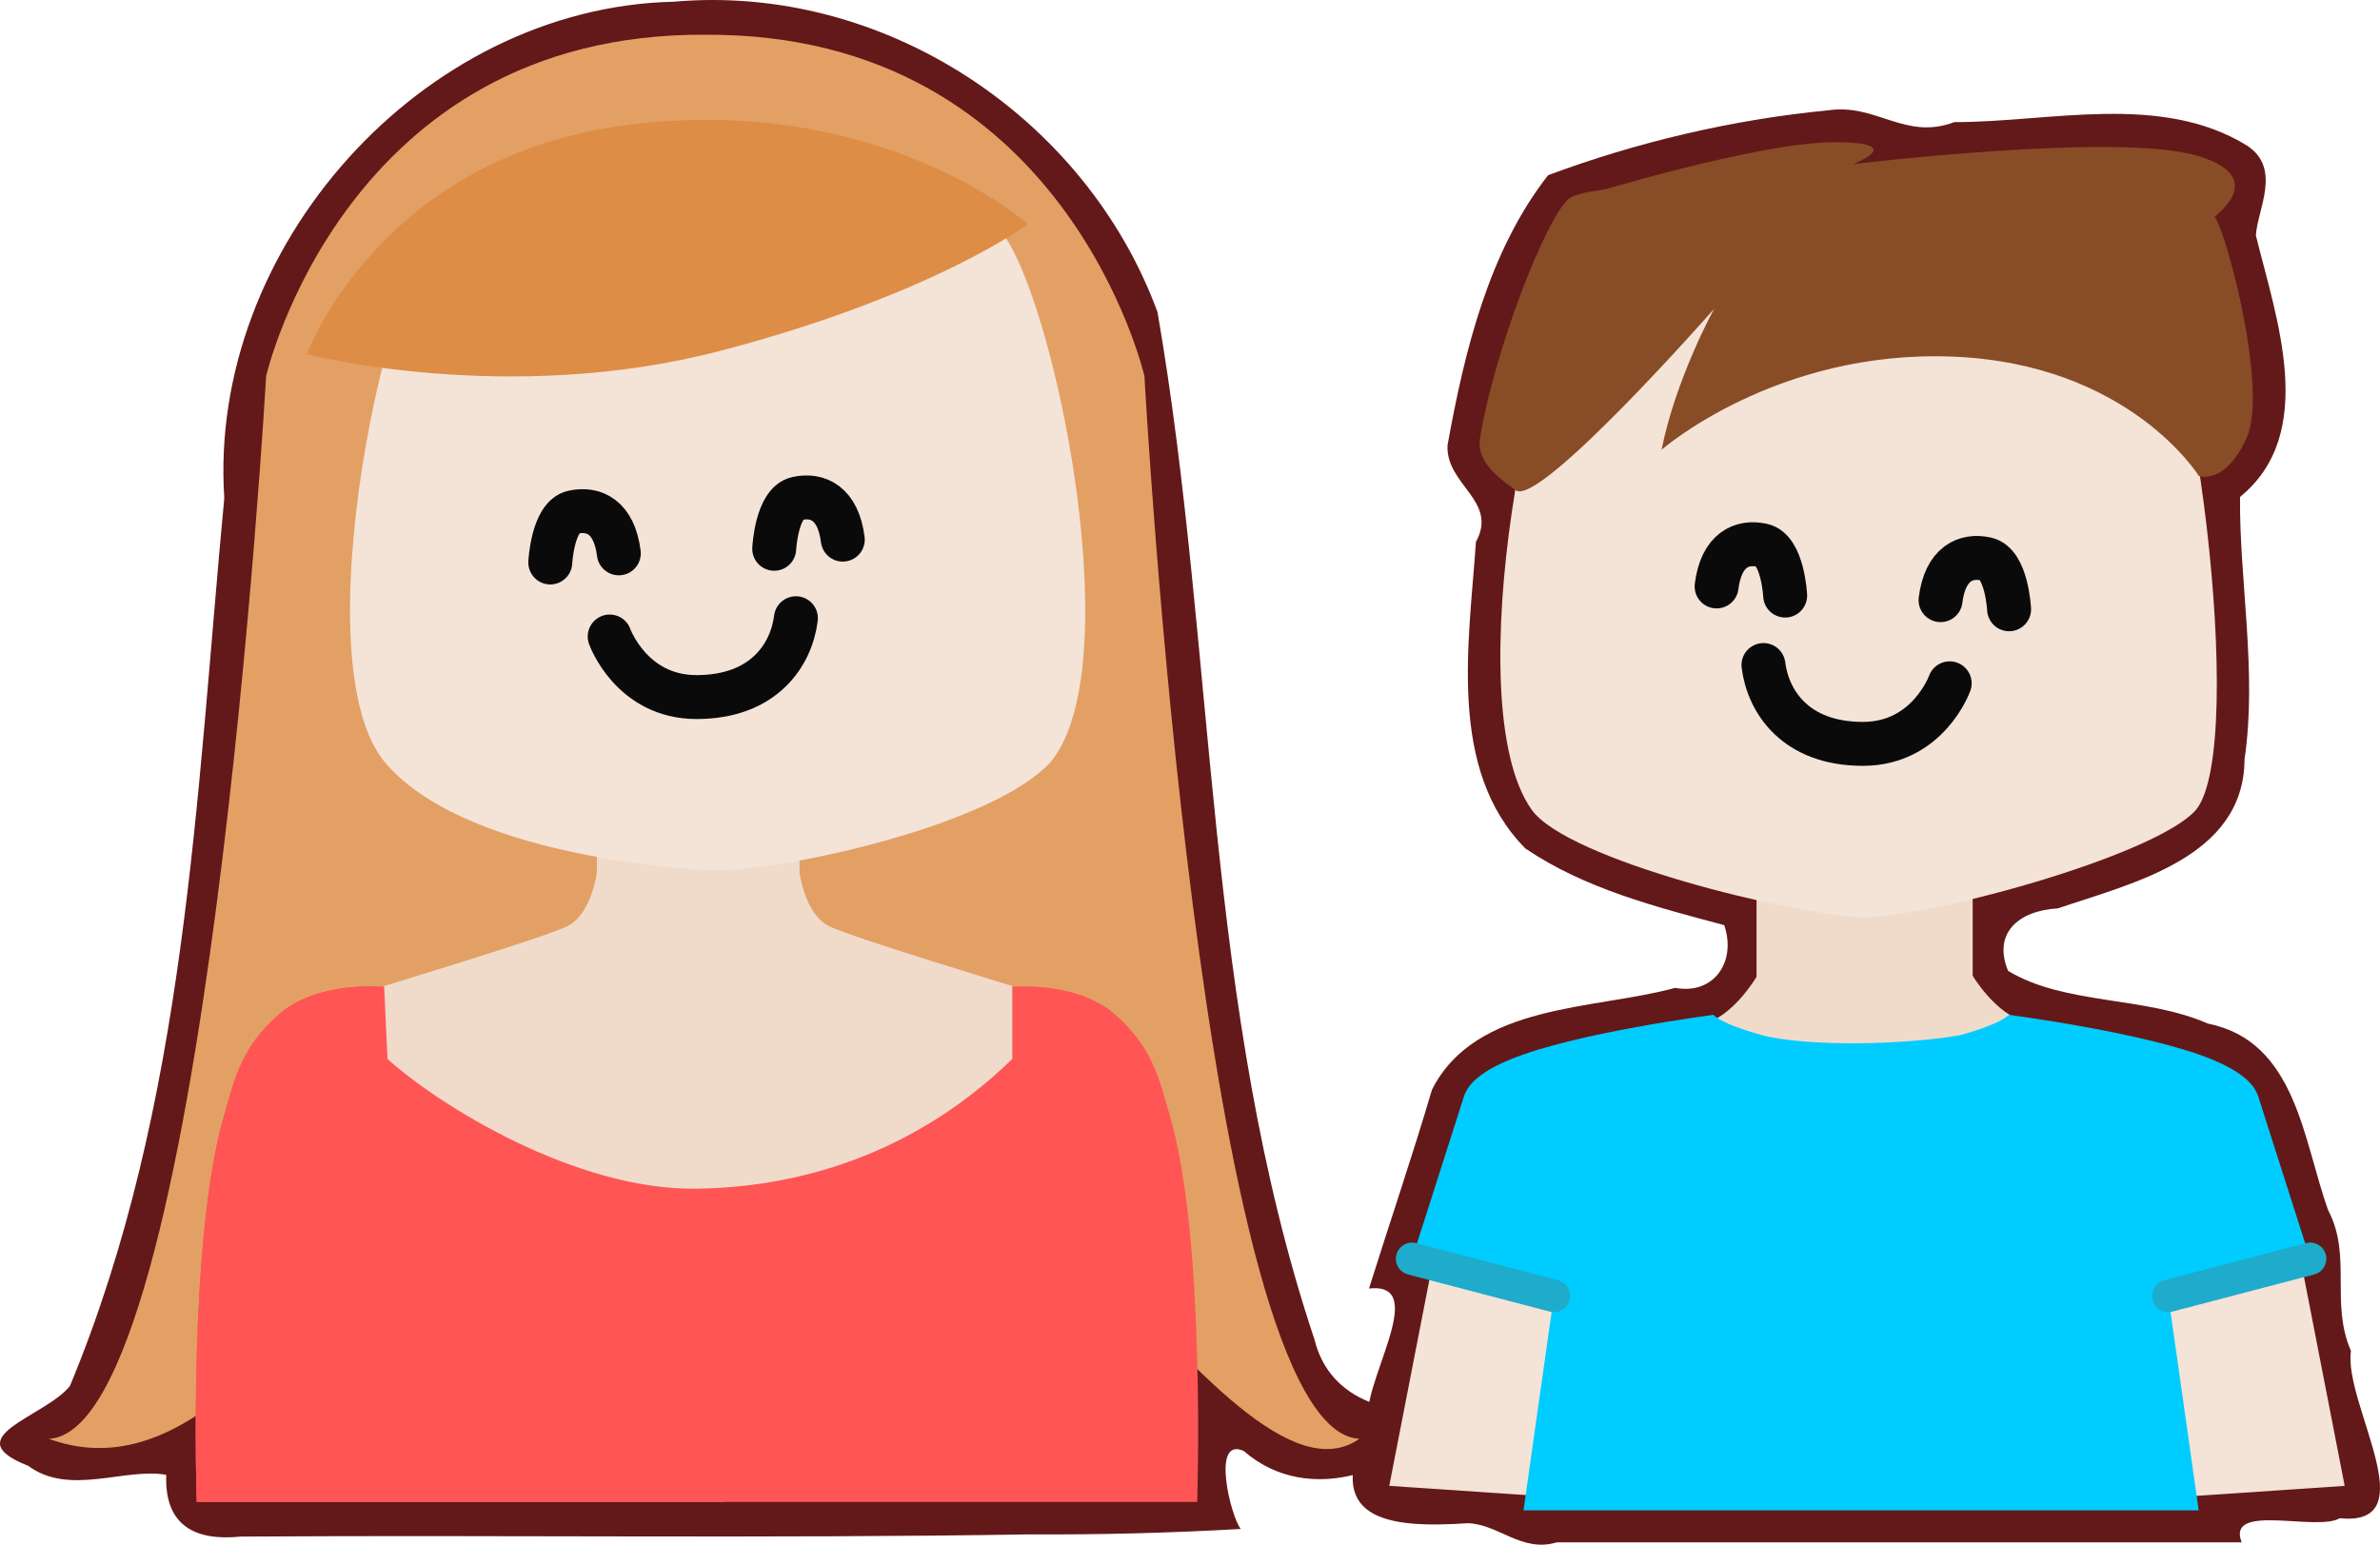
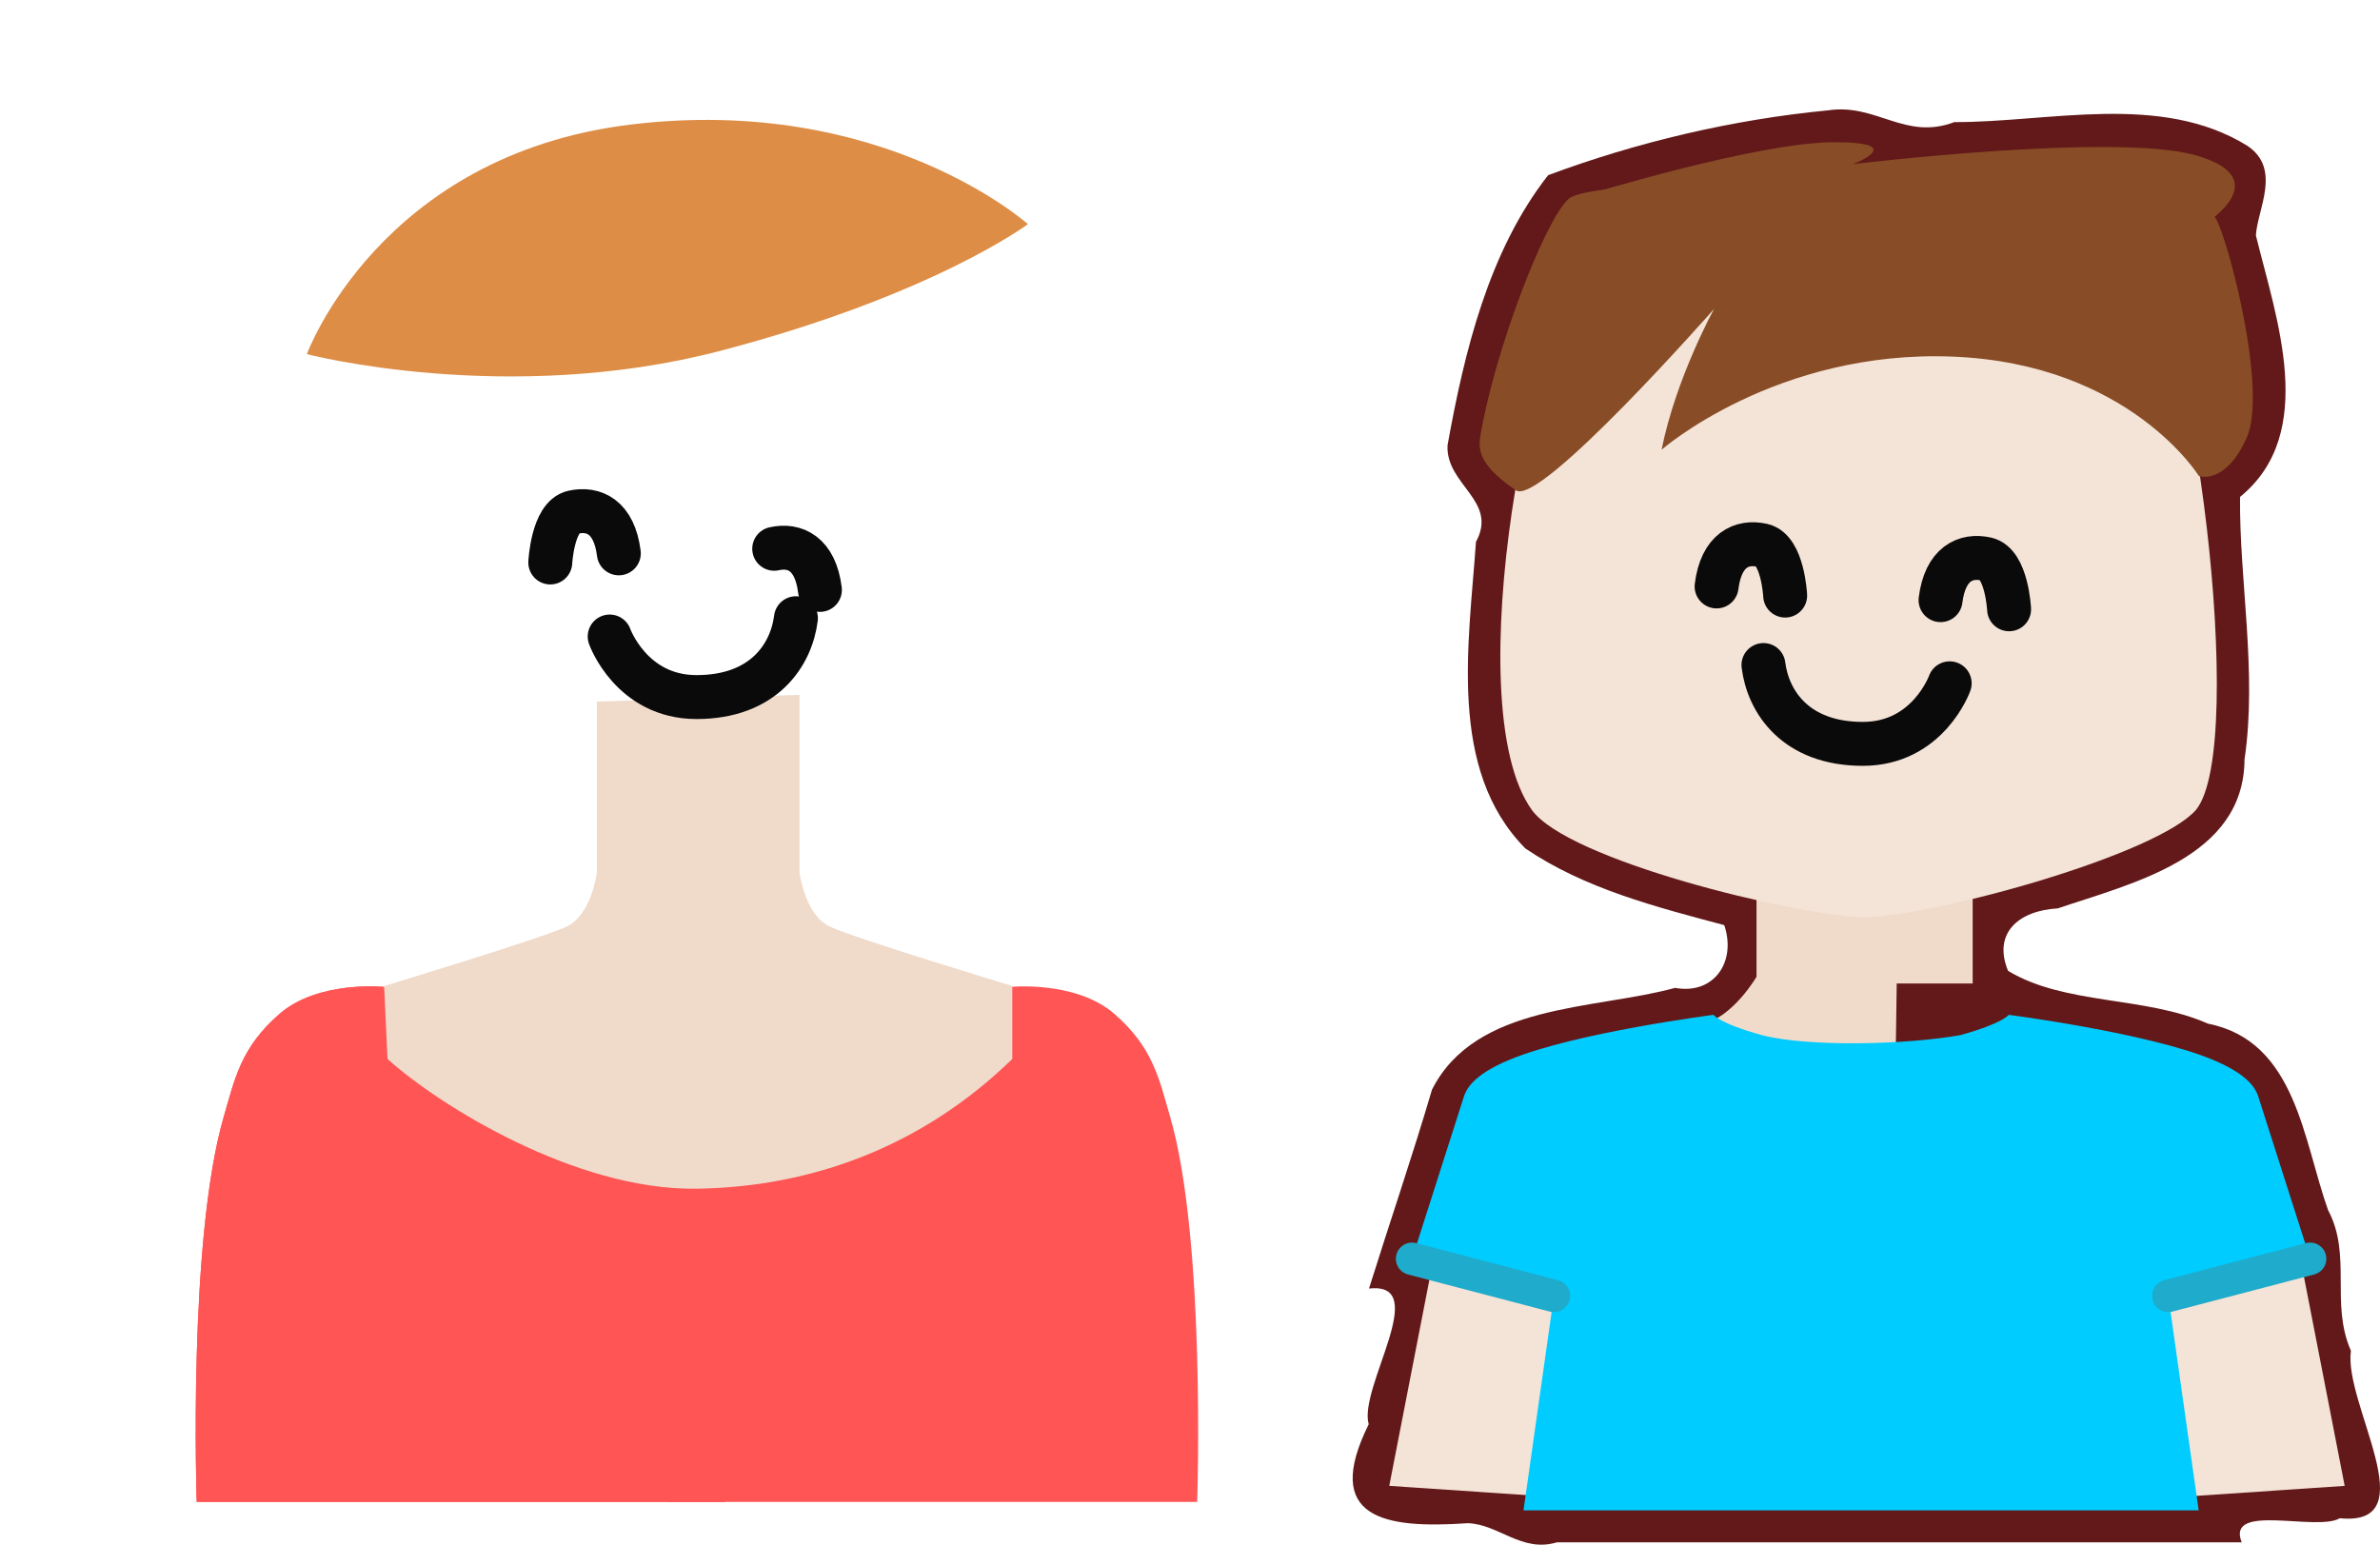
<svg xmlns="http://www.w3.org/2000/svg" width="711.885" height="462.06" viewBox="0 0 188.353 122.253">
  <defs>
    <mask maskUnits="userSpaceOnUse" id="a">
      <path d="M-173.22 133.525s11.02 11.413 11.02 21.45c0 9.64-.14 12.757-.14 12.757l-15.107.043s.094-28.391 4.228-34.25z" fill="#ffda43" stroke-width=".284" />
    </mask>
  </defs>
  <path d="M144.662 8.734c-7.521.721-15.15 2.522-22.142 5.13-4.702 6.002-6.629 13.962-7.963 21.383-.15 3.133 4.034 4.383 2.25 7.637-.544 7.963-2.278 18.014 3.91 24.266 4.69 3.185 10.33 4.626 15.74 6.07.986 2.917-.832 5.528-3.887 4.965-6.394 1.75-15.772 1.204-19.242 8.053-1.554 5.277-3.341 10.488-4.986 15.744 5.02-.571-.853 7.834-.023 10.741-3.704 7.47 1.244 8.285 7.843 7.83 2.44.075 4.27 2.358 7.055 1.513h54.191c-1.265-3.172 5.925-.823 7.764-1.905 6.935.69.28-9.072.88-13.254-1.653-3.777.097-7.527-1.798-11.115-1.983-5.501-2.525-13.394-9.518-14.777-4.99-2.201-11.28-1.446-15.818-4.178-1.221-2.96.8-4.767 3.938-4.944 5.912-2.008 14.735-4.007 14.777-11.798 1.015-6.879-.425-14.216-.356-20.768 6.209-5.053 2.842-14.207 1.254-20.699.121-2.07 2.056-5.262-.674-7.09-6.842-4.238-15.623-1.862-23.195-1.874-3.9 1.48-6.164-1.51-10-.93z" fill="#631919" />
-   <path d="M53.346.134C33.39.574 16.438 19.606 17.75 39.425c-2.23 23.581-3.002 48.108-12.218 70.272-1.975 2.462-9.106 4.038-3.304 6.312 3.266 2.426 7.634.127 10.93.717-.157 4.067 2.349 5.247 5.884 4.887 20.905-.137 41.654.163 62.48-.175 5.561.032 11.12-.11 16.672-.429-.789-.963-2.374-7.365.239-6.17 5.218 4.544 12.922 1.518 16.675-3.451-4.596.905-9.85-.345-11.082-5.379-8.756-26.211-7.764-54.311-12.42-81.308C85.907 9.207 69.87-1.321 53.346.134z" fill="#631919" />
-   <path d="M55.798 2.749C27.292 2.584 21.06 29.774 21.06 29.774s-4.724 83.533-17.198 84.1c18.221 6.663 30.881-34.566 47.625-34.774 1.56-.03 3-.184 4.329-.447 1.33.263 2.77.416 4.329.447 15.484-1.45 37.13 41.994 47.436 34.774-12.474-.567-17.009-84.1-17.009-84.1S84.34 2.584 55.834 2.75h-.036z" fill="#e3a064" />
  <path d="M47.237 55.525v13.631h16.037V54.991z" fill="#f0dbcb" />
  <path d="M30.4 78.11s-5.212-.535-8.286 2.138c-3.073 2.673-3.547 5.185-4.41 8.152-2.843 9.776-2.138 30.468-2.138 30.468h41.828v-30.87z" fill="#f55" />
  <path d="M79.911 78.11s5.212-.535 8.286 2.138c3.073 2.673 3.547 5.185 4.41 8.152 2.842 9.776 2.138 30.468 2.138 30.468H52.917v-30.87z" fill="#f55" />
  <path d="M30.4 78.11s-5.212-.535-8.286 2.138c-3.073 2.673-3.547 5.185-4.41 8.152-2.843 9.776-2.138 30.468-2.138 30.468h41.828v-30.87z" fill="#f55" />
  <path d="M51.38 65.28l-4.142 3.76s-.401 3.357-2.406 4.297c-2.004.94-14.433 4.7-14.433 4.7l.268 5.773c4.009 3.625 14.833 10.403 24.455 10.269 9.042-.126 17.818-3.287 24.99-10.27v-5.773s-12.429-3.76-14.433-4.7c-2.005-.94-2.405-4.296-2.405-4.296l-4.143-3.76-3.875.34z" fill="#f0dbcb" />
-   <path d="M41.784 16.335c-2.847-.01-4.92.269-6.739 1.344-4.158 2.457-11.34 34.774-4.536 42.711 6.804 7.938 26.27 8.505 26.27 8.505 6.136-.148 21.72-3.66 26.3-8.505 6.803-7.937-.379-40.254-4.536-42.711-3.953-2.336-9.116-.917-20.82-.934v-.011c-.32.005-.617.003-.929.006-.312-.003-.608-.001-.93-.006v.011c-6.317.01-10.74-.398-14.08-.41z" fill="#f4e3d7" />
  <path d="M24.285 28.028s15.902 4.143 32.74-.267 24.322-10.023 24.322-10.023-11.493-10.29-31.405-7.884c-19.911 2.405-25.657 18.174-25.657 18.174z" fill="#dd8d45" />
-   <path d="M43.549 44.517s.18-3.617 1.808-3.979c1.628-.361 3.255.362 3.617 3.256m12.297-.362s.181-3.617 1.809-3.979c1.627-.361 3.255.362 3.617 3.256M48.25 50.376s1.706 4.793 6.873 4.793c5.335 0 7.505-3.346 7.866-6.24" fill="none" stroke="#0a0a0a" stroke-width="3.477" stroke-linecap="round" stroke-linejoin="round" />
+   <path d="M43.549 44.517s.18-3.617 1.808-3.979c1.628-.361 3.255.362 3.617 3.256m12.297-.362c1.627-.361 3.255.362 3.617 3.256M48.25 50.376s1.706 4.793 6.873 4.793c5.335 0 7.505-3.346 7.866-6.24" fill="none" stroke="#0a0a0a" stroke-width="3.477" stroke-linecap="round" stroke-linejoin="round" />
  <path d="M-160.63 127.017s-5.21-.535-8.284 2.138c-3.074 2.672-3.548 5.185-4.41 8.151-2.843 9.777-2.138 30.47-2.138 30.47h41.827v-30.87z" mask="url(#a)" transform="translate(191.028 -48.907)" fill="#e83b3b" />
-   <path mask="url(#a)" d="M-160.63 127.017s-5.21-.535-8.284 2.138c-3.074 2.672-3.548 5.185-4.41 8.151-2.843 9.777-2.138 30.47-2.138 30.47h41.827v-30.87z" transform="matrix(-1 0 0 1 -80.718 -48.907)" fill="#e83b3b" />
  <path d="M139.012 66.344v11.493h17.105V65.543z" fill="#f0dbcb" />
  <path d="M132.499 20.04c-2.848-.011-4.92.268-6.74 1.343-4.157 2.457-10.612 34.204-4.535 42.712 2.835 3.968 20.6 8.315 26.269 8.504 5.947-.148 23.232-4.983 26.3-8.504 4.157-5.103-.378-40.255-4.536-42.712-3.953-2.336-9.115-.917-20.819-.933v-.012c-.321.005-.617.003-.93.006-.312-.003-.608-.001-.93-.006v.012c-6.317.008-10.739-.399-14.08-.41z" fill="#f4e3d7" />
  <path d="M131.497 35.595s9.072-7.938 23.057-7.37c13.985.566 19.466 9.449 19.466 9.449s2.078.756 3.78-3.024c1.7-3.78-1.513-15.875-2.458-17.387-.944-1.512-20.41-2.835-24.19-2.835-3.78 0-25.135-.378-27.025 1.323-1.89 1.701-5.92 12.232-6.993 18.899-.266 1.656.945 2.835 2.835 4.158 1.89 1.323 15.686-14.363 15.686-14.363s-3.024 5.48-4.158 11.15z" fill="#884d26" />
  <path d="M125.648 15.397s13.497-4.142 19.511-4.142c6.014 0 1.47 1.737 1.47 1.737s20.98-2.54 27.262-.668c6.28 1.87.668 5.345.668 5.345l-42.06 2.37z" fill="#884d26" />
  <path d="M159 48.221s-.18-3.617-1.808-3.978c-1.628-.362-3.255.361-3.617 3.255m-12.297-.362s-.181-3.617-1.809-3.978c-1.627-.362-3.255.361-3.617 3.255m18.446 7.667s-1.705 4.793-6.872 4.793c-5.335 0-7.505-3.346-7.866-6.24" fill="none" stroke="#0a0a0a" stroke-width="3.477" stroke-linecap="round" stroke-linejoin="round" />
  <path d="M139.012 77.308s-1.871 3.207-4.276 3.742c-2.406.534-4.544 20.045-4.544 20.045l19.51 5.078.427-29.934z" fill="#f0dbcb" />
-   <path d="M156.05 77.119s1.871 3.207 4.277 3.742c2.405.534 4.543 20.045 4.543 20.045l-19.51 5.078-.427-29.934z" fill="#f0dbcb" />
  <path d="M113.42 99.758l-3.474 17.84 11.894.803 3.808-19.11-10.958-1.07zm68.663 0l3.475 17.84-11.894.803-3.808-19.11 10.958-1.07z" fill="#f4e3d7" />
  <path d="M135.608 80.319s-10.97 1.414-16.107 3.537c-3.05 1.26-3.43 2.424-3.608 2.806l-4.143 12.963 11.226 2.94-2.406 16.972h53.433l-2.405-16.972 11.225-2.94-4.143-12.963c-.177-.382-.558-1.546-3.608-2.806-5.137-2.123-16.107-3.537-16.107-3.537s-.424.661-3.826 1.606c-4.306.766-12.06.951-15.704 0-3.402-.945-3.827-1.606-3.827-1.606z" fill="#0cf" />
  <path d="M111.75 99.625l11.226 2.94m59.847-2.94l-11.226 2.94" fill="none" stroke="#1fabcb" stroke-width="2.565" stroke-linecap="round" stroke-linejoin="round" />
</svg>